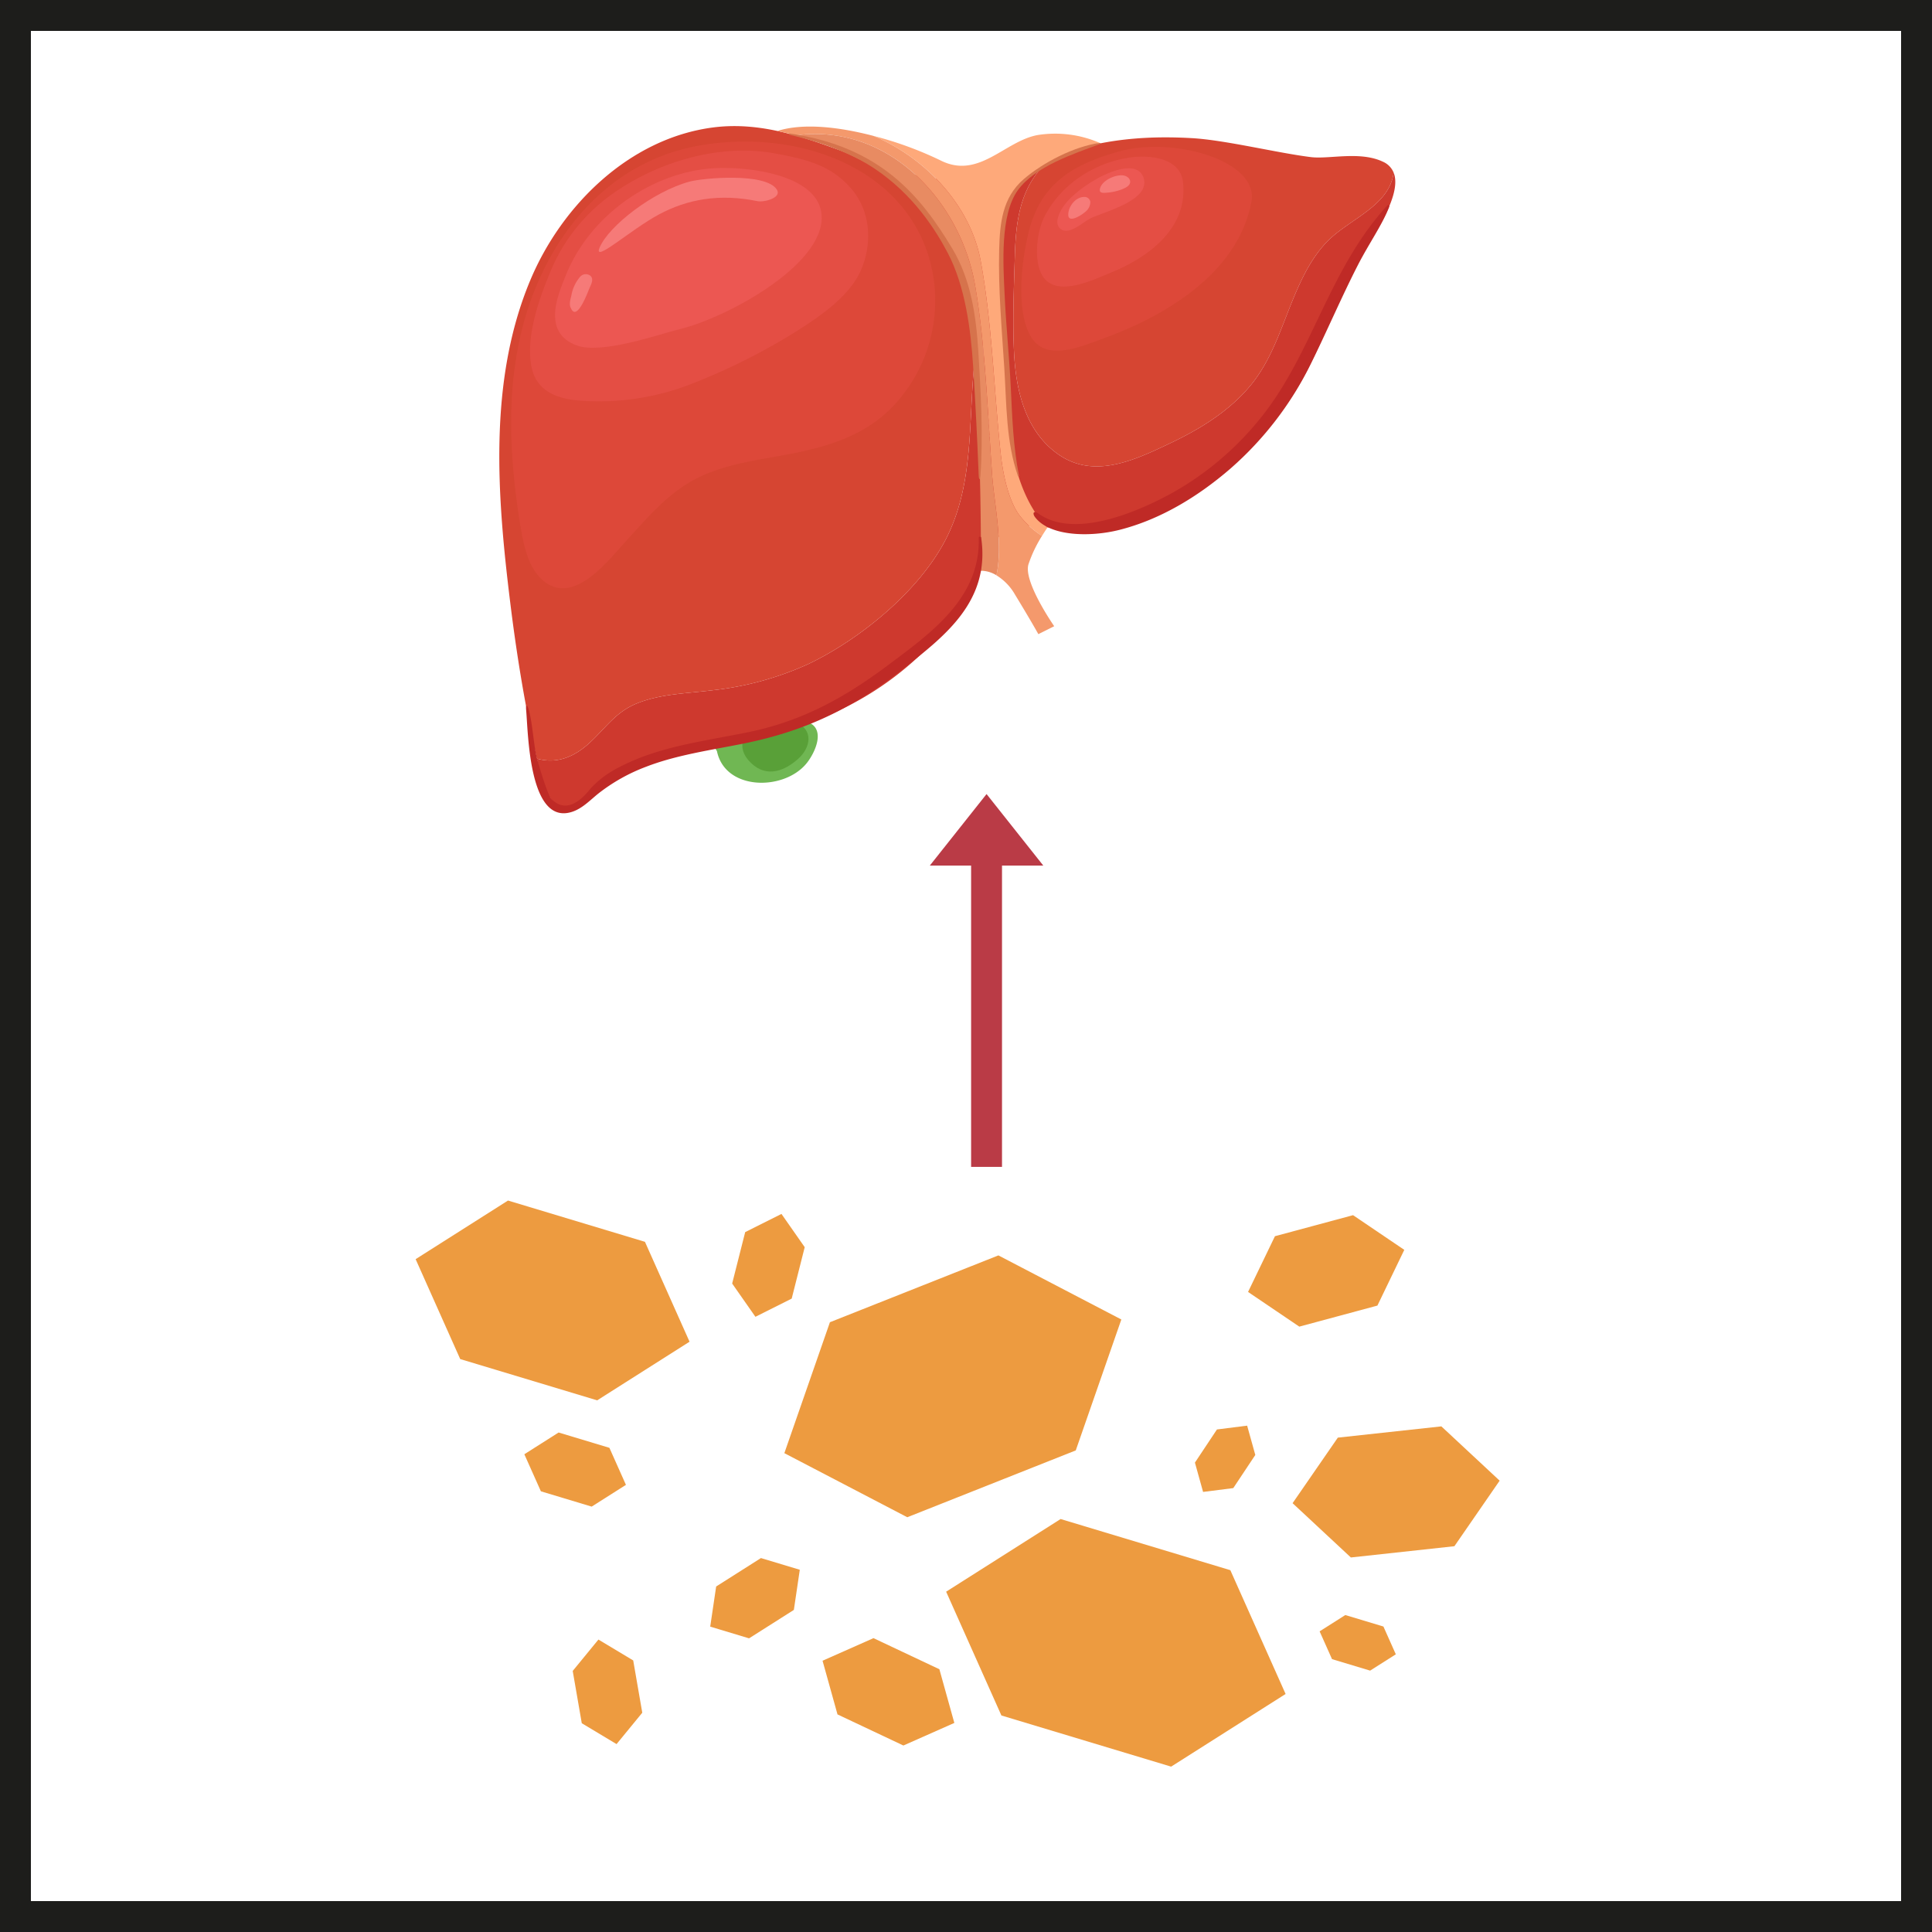
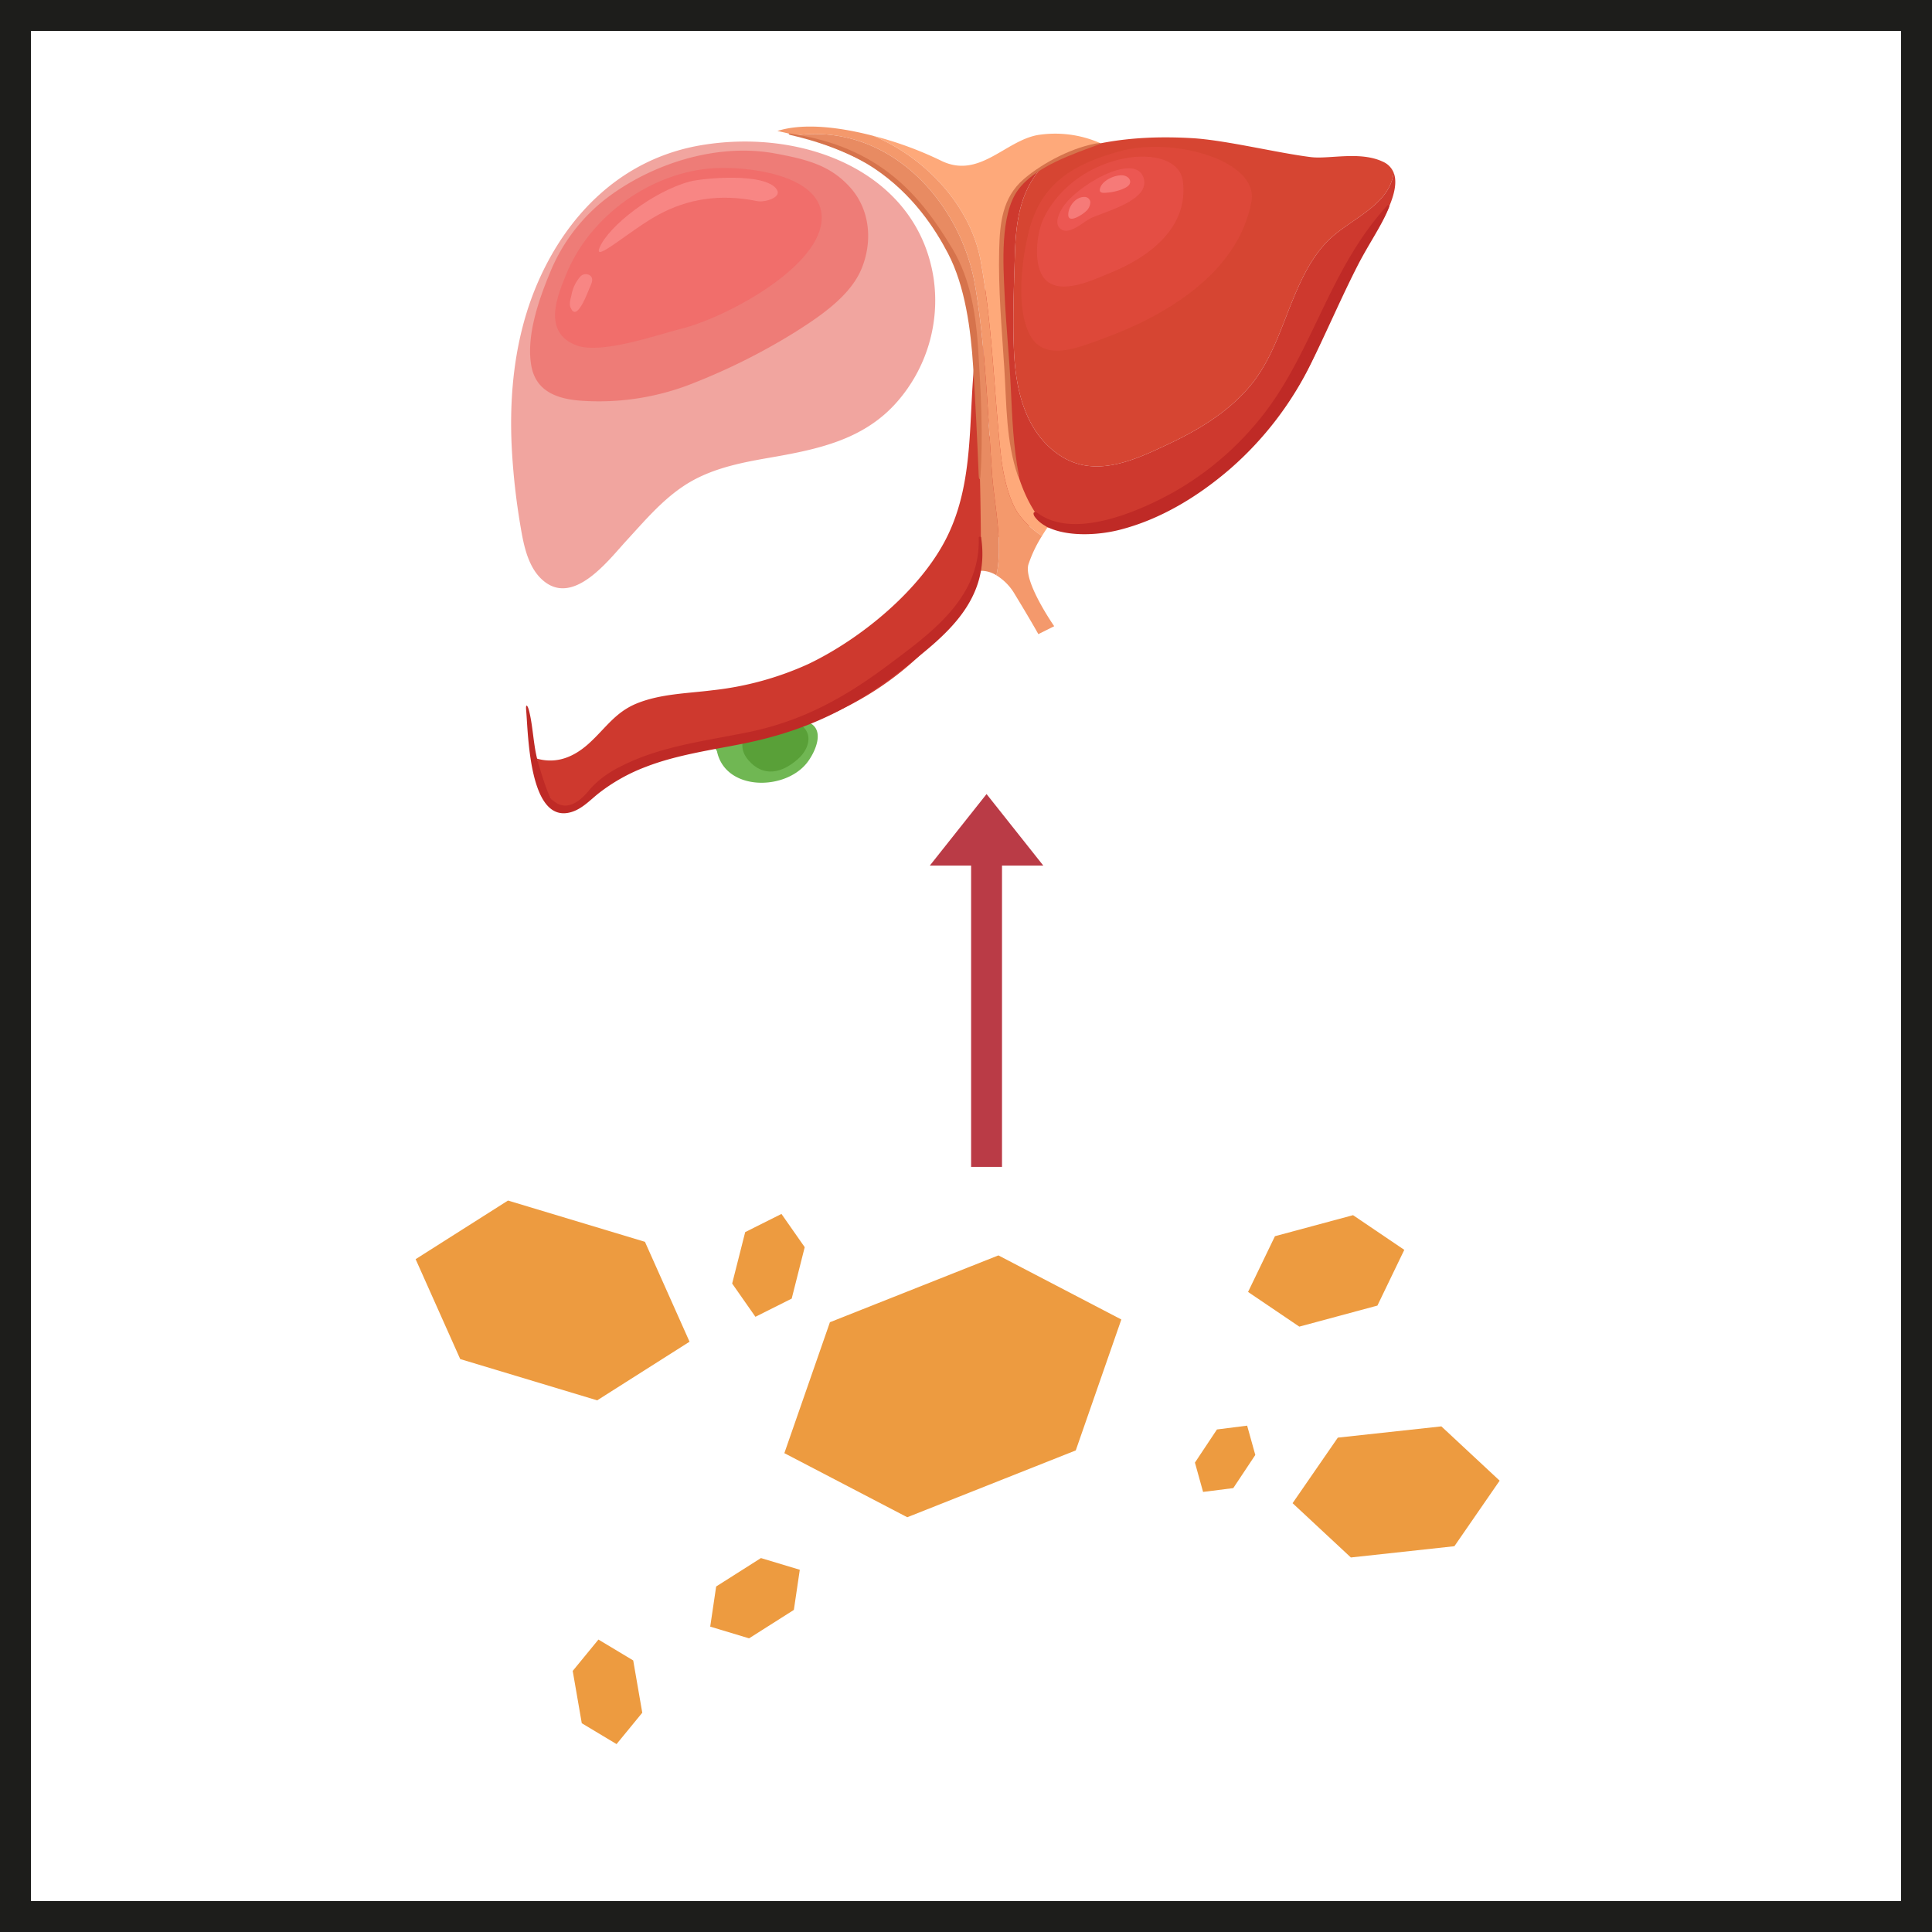
<svg xmlns="http://www.w3.org/2000/svg" id="Layer_1" data-name="Layer 1" viewBox="0 0 500 500">
  <defs>
    <style>.cls-1{fill:none;stroke:#1d1d1b;stroke-miterlimit:10;stroke-width:16px;}.cls-2{fill:#70b753;}.cls-3{fill:#59a038;}.cls-4{fill:#ce392e;}.cls-5{fill:#d64532;}.cls-6{fill:#bc2f40;}.cls-7{fill:#e54c41;}.cls-13,.cls-7,.cls-8,.cls-9{opacity:0.5;}.cls-8{fill:#ed5551;}.cls-9{fill:#f46060;}.cls-10{fill:#fea97a;}.cls-11{fill:#f4996c;}.cls-12{fill:#e88b62;}.cls-13{fill:#ff9f9f;}.cls-14{fill:#bf2a26;}.cls-15{fill:#d6734c;}.cls-16{fill:#ed9b40;}.cls-17{fill:#ba3b46;}</style>
  </defs>
  <title>Flip Card Activity</title>
  <rect class="cls-1" width="500" height="500" />
  <path class="cls-2" d="M209.178,186.92c-2.501-1.011-5.834.462-8.171,1.082q-7.407,1.967-14.811,3.943a1.453,1.453,0,0,0-.661,2.397c2.07,10.323,17.322,10.396,23.185,3.23C210.824,195.001,213.821,188.797,209.178,186.92Z" />
  <path class="cls-3" d="M205.941,186.907c-3.344-1.391-11.413-.97-12.799,3.1-.018.053.007.09-.001.14-1.48,1.821-1.395,4.345.549,6.594,3.916,4.532,8.72,3.319,12.812-.293C209.756,193.577,210.712,188.892,205.941,186.907Z" />
  <path class="cls-4" d="M254.42,111.445a96.432,96.432,0,0,0-1.761-18.607c-.044-.23-.356-.147-.378.051-1.731,15.484-.053,31.576-7.172,46.012-6.769,13.726-22.314,26.46-35.95,32.965a80.8,80.8,0,0,1-24.843,6.781c-6.467.817-13.263.904-19.392,3.352-5.668,2.264-8.141,6.425-12.475,10.368-4.748,4.32-9.307,5.156-13.513,3.955.209.925.389,1.857.606,2.779,1.521,6.462,4.569,13.52,11.802,7.918,5.83-4.516,9.838-8.292,17.134-10.48,5.84-1.752,11.94-2.541,17.945-3.495,11.342-1.802,22.258-4.791,32.511-10.059a80.439,80.439,0,0,0,26.166-20.932,65.178,65.178,0,0,0,8.293-13.284c2.677-5.772,3.955-11.26,9.782-12.412A204.371,204.371,0,0,0,256,112.573,1.672,1.672,0,0,0,254.42,111.445Z" />
-   <path class="cls-5" d="M260.3,49.951a.801.801,0,0,1,.941-.48,22.971,22.971,0,0,1,3.174-5.936c-1.27.458-2.534.897-3.809,1.29-27.357,8.44-49.304-15.497-76.372-11.8C162.82,35.95,145.401,53.115,137.28,72.422c-11.062,26.298-8.58,56.47-5.163,84.084,1.651,13.349,3.85,26.689,6.818,39.818,4.206,1.201,8.765.365,13.513-3.955,4.334-3.943,6.807-8.104,12.475-10.368,6.13-2.449,12.925-2.535,19.392-3.352a80.8,80.8,0,0,0,24.843-6.781c13.636-6.505,29.181-19.239,35.95-32.965,7.119-14.436,5.441-30.528,7.172-46.012.022-.198.333-.281.378-.051a96.432,96.432,0,0,1,1.761,18.607A1.672,1.672,0,0,1,256,112.573c.28.765.554,1.581.831,2.366a130.85,130.85,0,0,1-2.354-24.208C254.594,77.435,255.137,62.333,260.3,49.951Z" />
  <path class="cls-5" d="M262.639,66.272c-.241,8.224-.595,16.555-.214,24.775.46,9.945,2.938,20.708,11.649,26.664,9.25,6.323,19.68,1.307,28.693-2.966,7.724-3.661,15.278-8.279,20.806-14.918,5.468-6.566,7.915-14.783,11.127-22.543,2.181-5.269,4.708-10.55,8.709-14.705,5.665-5.885,16.131-9.167,17.268-17.895a5.223,5.223,0,0,0-2.756-2.82c-5.942-2.83-13.909-.62-18.648-1.204-8.683-1.07-22.136-4.411-30.766-4.907-17.936-1.032-28.49,2.047-37.198,5.224a1.52,1.52,0,0,1-.465,1.047C263.978,48.651,262.907,57.136,262.639,66.272Z" />
  <path class="cls-6" d="M268.747,39.307a19.449,19.449,0,0,0-4.331,4.228c2.233-.806,4.495-1.683,6.893-2.558C271.374,39.721,270.008,38.413,268.747,39.307Z" />
  <path class="cls-4" d="M267.344,136.216c24.916,2.489,48.323-9.508,63.597-28.855,9.348-11.841,12.936-25.234,19.619-38.404,2.234-4.404,12.76-17.642,10.117-24.273-1.136,8.728-11.603,12.011-17.268,17.895-4,4.155-6.527,9.437-8.709,14.705-3.213,7.76-5.66,15.977-11.127,22.543-5.527,6.638-13.082,11.256-20.806,14.918-9.012,4.272-19.443,9.288-28.693,2.966-8.712-5.955-11.189-16.718-11.649-26.664-.381-8.22-.027-16.551.214-24.775.268-9.136,1.339-17.621,8.205-24.248a1.52,1.52,0,0,0,.465-1.047c-2.398.875-4.66,1.752-6.893,2.558a22.971,22.971,0,0,0-3.174,5.936.801.801,0,0,0-.941.48c-5.163,12.382-5.706,27.484-5.823,40.78a130.85,130.85,0,0,0,2.354,24.208,199.638,199.638,0,0,1,6.342,21.42A14.12,14.12,0,0,1,267.344,136.216Z" />
  <path class="cls-7" d="M241.64,72.171c-4.051-27.172-32.94-39.057-59.897-34.64-21.249,3.481-35.389,18.6-42.854,36.272-5.606,13.272-7.167,27.836-6.444,42.131a176.424,176.424,0,0,0,2.297,20.481c.83,4.91,2.007,10.912,6.233,14.161,7.787,5.988,16.547-5.653,21.158-10.671,4.607-5.014,9.069-10.312,14.785-14.121,6.566-4.376,14.275-5.943,21.924-7.27,12.48-2.165,24.626-4.559,33.34-14.531A39.818,39.818,0,0,0,241.64,72.171Z" />
  <path class="cls-8" d="M219.949,48.42c-5.01-5.518-10.8-7.146-19.483-8.726-14.999-2.728-31.833,2.667-43.646,11.727a46.236,46.236,0,0,0-14.52,19.244c-2.876,6.927-6.178,16.368-4.793,24.023,1.186,6.553,6.588,8.524,12.646,9a65.869,65.869,0,0,0,29.768-4.721,162.3,162.3,0,0,0,25.705-12.924c6.238-3.947,14.237-9.216,17.245-16.267C225.874,62.739,225.295,54.307,219.949,48.42Z" />
  <path class="cls-9" d="M212.489,54.598c-1.798-9.323-18.569-11.589-27.723-11.063-15.806.908-32.159,12.039-38.412,27.897-1.806,4.58-6.327,14.567,2.895,17.969,6.473,2.388,21.404-2.934,26.755-4.237C188.406,82.144,215.015,67.695,212.489,54.598Z" />
  <path class="cls-10" d="M253.79,67.456c2.999,16.277,3.42,33.436,5.186,49.88.73,6.796,2.442,12.809,4.84,15.998a22.549,22.549,0,0,0,5.859,5.352c.819-1.336,1.439-2.211,1.439-2.211s-9.469-7.626-10.233-30.182-2.947-45.932.4-54.544,23.339-14.764,23.339-14.764a29.021,29.021,0,0,0-15.994-2.05c-8.612,1.512-15.304,11.617-25.253,6.561a93.465,93.465,0,0,0-17.35-6.332C239.775,40.908,251.209,53.448,253.79,67.456Z" />
  <path class="cls-11" d="M266.157,146.071a33.757,33.757,0,0,1,3.518-7.386,22.549,22.549,0,0,1-5.859-5.352c-2.398-3.189-4.111-9.202-4.84-15.998-1.766-16.443-2.187-33.602-5.186-49.88-2.581-14.008-14.015-26.547-27.768-32.292-8.524-2.226-17.975-3.439-24.837-1.265,1.541.322,3.126.701,4.738,1.123,24.179-3.215,42.675,17.175,46.419,38.772,2.645,15.256,3.322,33.807,4.432,49.23.533,7.413,2.868,17.61,1.102,25.869a13.944,13.944,0,0,1,4.795,4.971c4.005,6.562,6.056,10.252,6.056,10.252l4.101-2.05S264.816,150.582,266.157,146.071Z" />
  <path class="cls-12" d="M256.775,123.024c-1.111-15.423-1.787-33.974-4.432-49.23-3.744-21.597-22.241-41.987-46.419-38.772A84.183,84.183,0,0,1,225.667,42.93a45.711,45.711,0,0,1,13.636,12.201c5.19,6.488,9.066,13.841,11.278,25.939,3.572,19.532,3.288,66.645,3.288,66.645a7.536,7.536,0,0,1,4.008,1.178C259.643,140.634,257.308,130.437,256.775,123.024Z" />
  <path class="cls-7" d="M289.54,39.207c-11.397,3.204-20.156,7.926-23.343,20.911-1.764,7.189-3.327,19.604.314,26.522,3.817,7.253,12.889,3.178,18.896,1.009,15.432-5.571,34.956-16.587,38.469-35.474C325.836,41.636,303.789,35.202,289.54,39.207Z" />
  <path class="cls-8" d="M306.12,46.859c-1.388-10.727-27.491-8.01-36.011,9.599-1.863,3.85-2.889,12.421.406,15.882,4.076,4.282,12.768-.094,16.992-1.795C296.587,66.888,307.731,59.313,306.12,46.859Z" />
  <path class="cls-9" d="M295.897,45.842c-2.396-6.51-17.714,2.354-21.097,8.204-.825,1.426-1.987,3.91-.306,5.226,2.18,1.707,5.816-1.789,7.574-2.69C285.545,54.8,298.131,51.91,295.897,45.842Z" />
  <path class="cls-13" d="M280.676,50.969c-2.375-.044-4.212,2.541-4.212,4.599,0,2.425,3.715-.078,4.393-.734a3.26,3.26,0,0,0,1.321-2.558A1.488,1.488,0,0,0,280.676,50.969Z" />
  <path class="cls-13" d="M290.82,45.419c-1.948-.379-5.922,1.274-6.193,3.679-.099.878.94.852,1.637.783a13.95,13.95,0,0,0,4.124-.896c.779-.329,2.044-.851,2.094-1.867C292.526,46.18,291.644,45.579,290.82,45.419Z" />
  <path class="cls-14" d="M359.068,53.149c-7.754,8.45-12.558,18.06-17.514,28.386-4.644,9.675-9.083,19.191-16.007,27.498a78.395,78.395,0,0,1-22.05,18.462c-6.78,3.754-24.705,12.52-34.691,5.459-1.417-1.002-1.63-.044-.959.853,3.792,5.074,14.344,5.22,21.829,3.332,10.654-2.688,20.414-8.661,28.707-15.821a86.791,86.791,0,0,0,20.802-27.05c4.045-8.147,8.064-17.537,12.202-25.603,2.919-5.69,6.269-10.368,8.1-15.031C359.632,53.259,359.341,52.852,359.068,53.149Z" />
  <path class="cls-14" d="M253.921,139.111c-.053-.359-.648-.28-.636.086.515,15.623-12.519,24.767-23.733,33.147-11.257,8.413-22.178,14.326-35.936,17.151-11.255,2.311-22.985,3.63-33.29,9.018a25.771,25.771,0,0,0-7.293,5.344c-.933,1-5.567,7.683-10.299,2.95-1.057-1.056-3.456-9.29-3.8-10.744-.921-3.896-1.03-8.145-1.99-12.025-.405-1.635-.94-2.036-.779-.278.544,5.974.703,29.756,11.746,26.387,2.736-.834,4.786-3.048,6.912-4.756a46.412,46.412,0,0,1,12.382-6.955c7.92-3.075,16.894-4.32,25.187-5.992,16.36-3.297,28.636-9.326,41.74-19.67C244.497,164.594,256.357,155.537,253.921,139.111Z" />
  <path class="cls-15" d="M284.619,36.984c-6.543.875-14.676,5.059-19.688,9.384-5.527,4.77-6.176,11.398-6.346,18.252-.255,10.234.677,20.466,1.329,30.669.594,9.299.423,18.886,3.49,27.8.097.28.373.29.314,0-1.501-7.478-1.753-15.105-2.12-22.684-.393-8.107-1.243-16.186-1.612-24.293-.348-7.656-1.204-20.489,3.442-26.903,4.446-6.139,14.454-9.417,21.192-11.912C284.811,37.225,284.857,36.952,284.619,36.984Z" />
  <path class="cls-15" d="M253.177,90.806c-.568-9.052-1.896-18.41-6.673-26.385-8.27-13.806-18.685-26.425-42.045-29.862-.172-.025-.755.127.126.38.614.177,12.642,2.636,21.6,8.596,10.233,6.807,15.999,16.006,19.15,22.039,4.465,8.548,5.909,19.787,6.508,29.186.579,9.071,1.082,18.996,1.433,28.078.07,1.815.414,1.103.459.463C254.482,112.671,253.814,100.96,253.177,90.806Z" />
  <path class="cls-13" d="M152.794,71.365a1.938,1.938,0,0,0-2.627.233,9.992,9.992,0,0,0-2.285,4.816c-.229.961-.714,2.505-.097,3.389.006.013.003.029.009.043,1.568,3.434,4.372-4.392,4.781-5.329C152.989,73.569,153.754,72.249,152.794,71.365Z" />
  <path class="cls-13" d="M178.531,46.981c-9.436,2.512-21.043,11.492-23.37,17.132-1.726,4.184,8.005-4.662,15.354-8.604,7.413-3.978,15.699-5.457,25.521-3.45,1.729.353,6.353-.87,5.018-2.984C198.207,44.568,181.897,46.084,178.531,46.981Z" />
  <polygon class="cls-16" points="166.913 321.382 131.468 310.7 107.563 325.872 119.104 351.726 154.549 362.408 178.454 347.236 166.913 321.382" />
  <polygon class="cls-16" points="258.387 324.895 214.783 342.192 202.99 376.075 234.802 392.661 278.407 375.365 290.2 341.482 258.387 324.895" />
-   <polygon class="cls-16" points="318.41 406.361 274.484 393.124 244.861 411.926 259.162 443.965 303.088 457.203 332.712 438.401 318.41 406.361" />
  <polygon class="cls-16" points="350.169 314.485 329.953 319.931 322.997 334.353 336.257 343.33 356.473 337.884 363.429 323.461 350.169 314.485" />
  <polygon class="cls-16" points="373.025 369.145 346.23 372.058 334.519 389.022 349.603 403.072 376.397 400.158 388.108 383.195 373.025 369.145" />
-   <polygon class="cls-16" points="157.712 374.693 144.565 370.732 135.7 376.359 139.98 385.947 153.126 389.909 161.992 384.282 157.712 374.693" />
  <polygon class="cls-16" points="196.933 403.226 185.341 410.584 183.803 420.971 193.857 424.001 205.449 416.644 206.987 406.256 196.933 403.226" />
  <polygon class="cls-16" points="166.22 443.251 163.876 429.723 154.874 424.315 148.217 432.436 150.562 445.965 159.563 451.372 166.22 443.251" />
  <polygon class="cls-16" points="192.854 318.869 189.483 332.179 195.501 340.785 204.889 336.08 208.259 322.77 202.242 314.165 192.854 318.869" />
-   <polygon class="cls-16" points="243.112 431.999 226.059 423.951 212.875 429.795 216.744 443.688 233.797 451.737 246.981 445.892 243.112 431.999" />
-   <polygon class="cls-16" points="358.027 420.943 348.167 417.972 341.518 422.192 344.728 429.384 354.588 432.355 361.237 428.135 358.027 420.943" />
  <polygon class="cls-16" points="314.946 369.945 309.245 378.521 311.358 386.108 319.171 385.119 324.872 376.544 322.759 368.957 314.946 369.945" />
  <polygon class="cls-17" points="255.32 205.501 240.634 224.015 270.007 224.015 255.32 205.501" />
  <rect class="cls-17" x="251.323" y="220.32" width="7.995" height="81.669" transform="translate(510.641 522.308) rotate(180)" />
</svg>